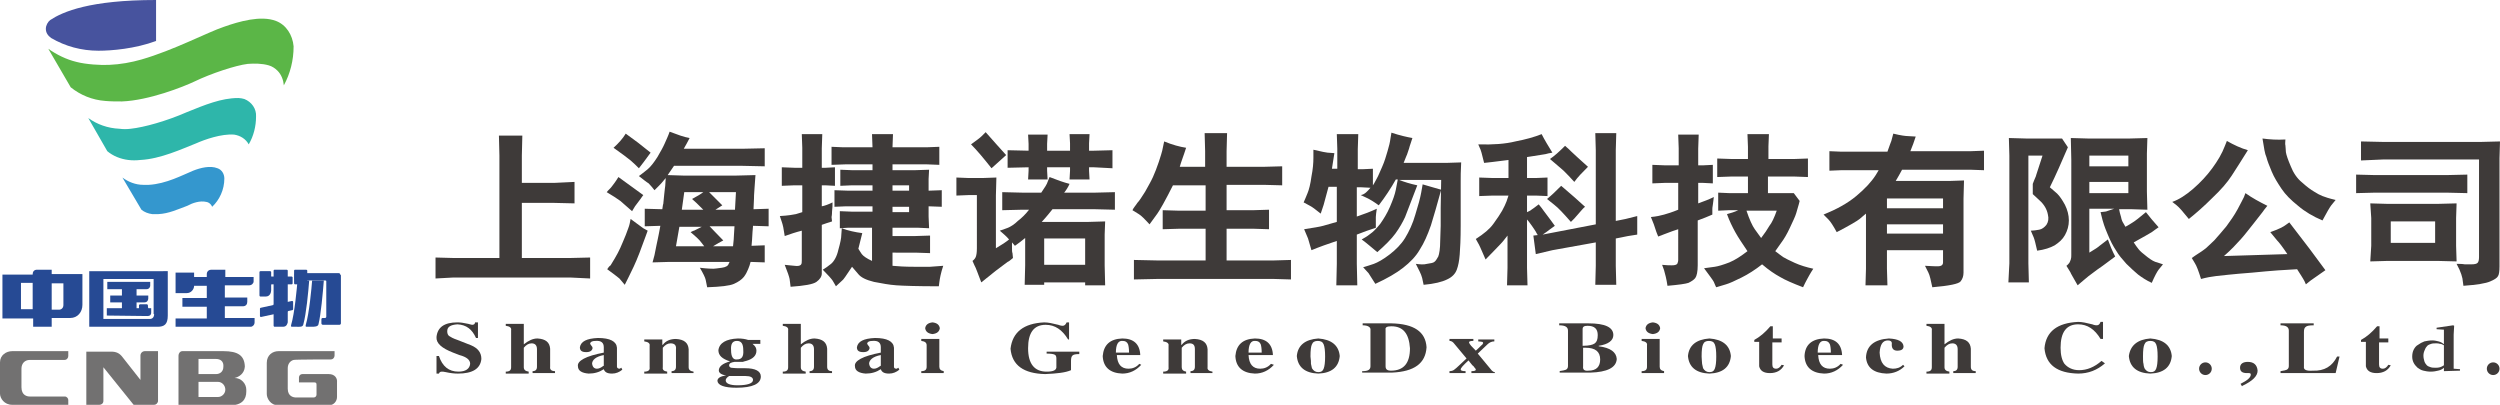
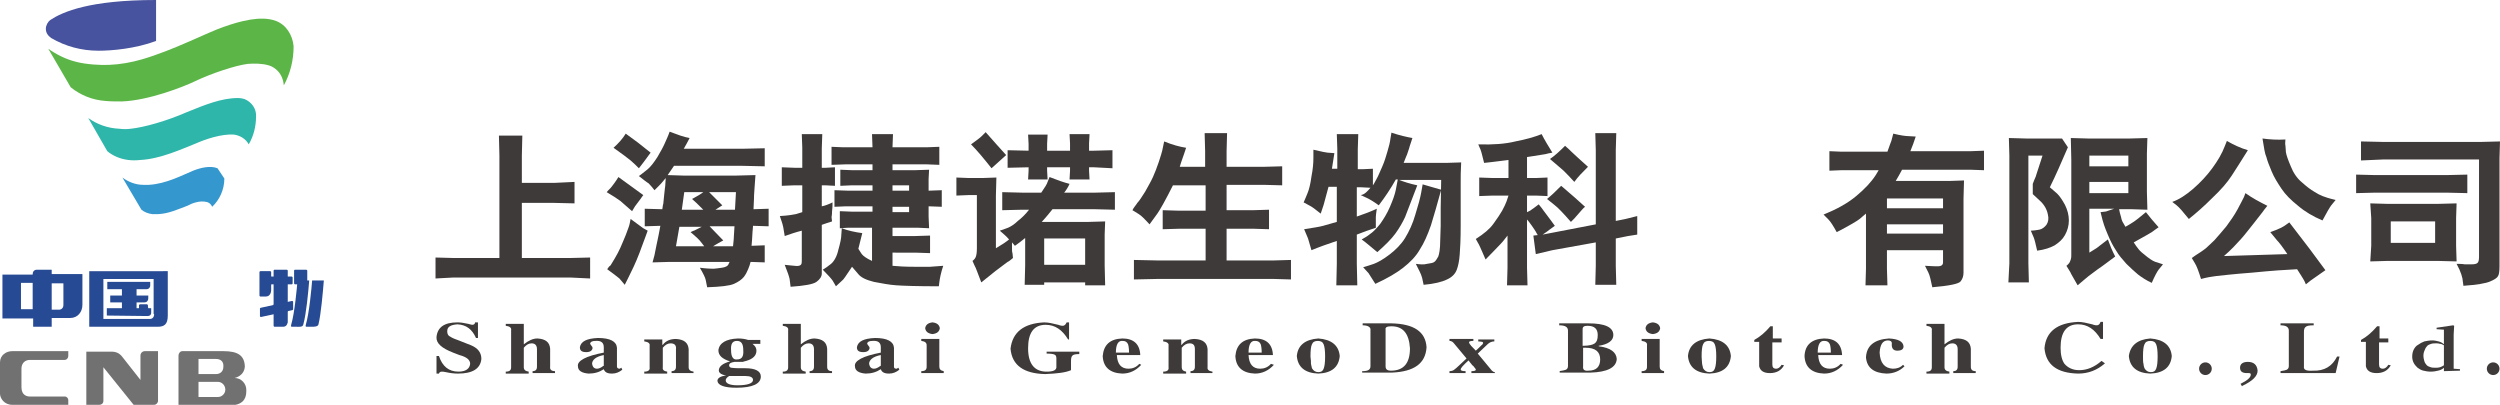
<svg xmlns="http://www.w3.org/2000/svg" version="1.1" id="图层_1" x="0px" y="0px" viewBox="0 0 512.6 83" style="enable-background:new 0 0 512.6 83;" xml:space="preserve">
  <style type="text/css">
	.st0{fill:#3E3A39;}
	.st1{fill:#47539E;}
	.st2{fill:#5BB647;}
	.st3{fill:#2EB6AA;}
	.st4{fill:#3497CE;}
	.st5{fill:#727171;}
	.st6{fill:#264A94;}
</style>
  <g>
    <g>
      <polygon class="st0" points="102.4,52.9 102.4,31.9 102.3,27.8 107.1,27.8 107,31.9 107,37.5 113.6,37.5 117.8,37.3 117.8,41.7     113.6,41.6 107,41.6 107,52.9 116.9,52.9 121,52.8 121,57.1 116.9,56.9 93,56.9 89.3,57.1 89.3,52.8 93,52.9   " />
      <path class="st0" d="M124.4,39.4c0.3-0.4,0.7-0.7,1-1.1c0.3-0.4,0.8-1,1.4-2c2.6,1.9,4.3,3.1,5.1,3.7c-0.2,0.3-0.4,0.5-0.5,0.7    l-1.2,1.6l-0.6,1c-1-0.9-1.8-1.6-2.4-2.1C126.5,40.7,125.6,40.1,124.4,39.4 M124.5,55.2c0.2-0.3,0.4-0.6,0.7-0.8    c0.2-0.3,0.5-0.8,0.9-1.5c0.4-0.7,0.8-1.4,1.1-2.1c0.3-0.7,0.7-1.6,1.1-2.6c0.4-1.1,0.7-1.8,0.8-2.3l0.2-1    c1.6,1.2,2.5,1.8,2.6,1.9l0.9,0.5c-0.2,0.5-0.3,0.8-0.4,1.1l-1.3,3.5c-0.8,2.1-1.6,3.7-2.2,4.9l-0.8,1.6c-0.3-0.4-0.7-0.8-1.1-1.3    C126.4,56.6,125.6,56,124.5,55.2 M125.8,30.3c1-0.9,1.9-1.9,2.5-2.9c1.7,1.2,3.4,2.5,5.1,3.9c-0.2,0.3-0.6,0.8-1.1,1.5    c-0.5,0.7-1,1.3-1.3,1.7c-0.5-0.5-1-1-1.7-1.6C128.7,32.4,127.5,31.5,125.8,30.3 M131,36.1c0.5-0.4,1.1-0.8,1.8-1.4    c0.6-0.5,1.3-1.4,2-2.5c0.7-1.2,1.2-2.1,1.5-2.8c0.3-0.7,0.7-1.5,1-2.4c1.6,0.6,2.9,1.1,4.1,1.3c-0.4,0.8-0.8,1.5-1.2,2.2h12    l4.6-0.1v3.7l-4.6-0.1h-14c-0.4,0.6-0.9,1.3-1.3,1.9l3.2,0.1H151l3.9-0.1l-0.2,2.8c-0.1,1.1-0.1,1.8-0.1,2l-0.1,2.2l3.1-0.1v3.6    l-3.2-0.1c0,0.5-0.1,0.9-0.1,1.2l-0.1,1.7l-0.1,1.2l2.7-0.1v3.5l-2.9-0.1c-0.1,0.5-0.3,1-0.5,1.5c-0.2,0.5-0.5,1.1-0.9,1.6    c-0.4,0.5-1.1,1-2,1.4c-0.9,0.4-2.7,0.6-5.5,0.7c-0.1-0.5-0.2-1.1-0.3-1.5c-0.1-0.5-0.5-1.3-1.2-2.5c1.6,0.2,2.6,0.2,2.8,0.2    c0.3,0,0.9-0.1,1.7-0.2c0.8-0.1,1.3-0.4,1.4-0.8l0.2-0.4h-12.3l-3.5,0.1c0.2-0.7,0.3-1.2,0.4-1.5c0.1-0.4,0.2-1,0.4-2    c0.2-1,0.4-1.8,0.5-2.4l0.3-1.6l-3.2,0.1v-3.6l3.6,0.1c0.1-0.5,0.1-0.9,0.2-1.1c0-0.2,0.1-0.9,0.2-2c0.1-1.1,0.2-1.6,0.2-1.7    l0.1-1.6c-0.7,0.9-1.2,1.4-1.4,1.6l-0.9,0.9c-0.4-0.5-0.8-1-1.2-1.4C132.5,37.3,131.9,36.8,131,36.1 M138.6,50.5h5.8    c-0.2-0.3-0.5-0.6-0.7-0.9c-0.2-0.3-0.9-1-2.1-2c0.3-0.1,0.5-0.3,0.7-0.3l1.2-0.6l0.4-0.2h-4.6L138.6,50.5z M139.8,43h4.4    c-1-1-1.8-1.8-2.3-2.2c1.1-0.6,1.8-1,2.3-1.4h-3.9L139.8,43z M146.7,43h4l0.2-3.6h-5.5c0.5,0.5,1.4,1.4,2.7,2.7L146.7,43z     M150.3,50.5c0.1-1,0.2-1.8,0.2-2.5l0.1-1.6h-5.1c0.6,0.6,1.5,1.6,2.8,2.9c-0.6,0.3-1.3,0.7-2.1,1.2H150.3z" />
      <path class="st0" d="M163.2,43.9l1.3-0.4V38h-1.7l-2.5,0.1v-3.8l2.6,0.1h1.6v-4.1l-0.1-2.8h4.2l-0.1,2.9v4h0.8l1.9-0.1v3.8    l-1.9-0.1h-0.8v4.3c0.6-0.1,1.4-0.4,2.2-0.8c0,0.5,0,1.2-0.1,1.9c0,0.7-0.1,1.1-0.1,1.1l0.1,0.9c-0.7,0.2-1.5,0.5-2.1,0.7v10    c0,0.6-0.4,1.2-1.1,1.7c-0.7,0.5-2.5,0.8-5.3,1c-0.1-0.6-0.1-1.1-0.2-1.6c-0.1-0.5-0.4-1.4-1-2.9c0.6,0.1,1.3,0.1,2,0.2    c0.7,0.1,1.1,0,1.3-0.2c0.2-0.2,0.2-0.5,0.2-0.9v-6.1c-1.2,0.3-2.4,0.7-3.5,1.1c-0.1-0.7-0.2-1.3-0.3-1.8    c-0.1-0.5-0.2-0.8-0.3-1.1l-0.4-1.2C161.7,44.2,162.7,44,163.2,43.9 M176.8,47.8c-0.3,1.1-0.5,2.1-0.8,3.2    c0.2,0.3,0.4,0.7,0.7,1.1c0.3,0.4,1,0.9,2.1,1.4v-6.8h-5l-1.6,0.1v-3.5l2.5,0.1h4.2v-1.1h-5.4l-2.4,0.1v-1.1V39l2.9,0.1h4.9V38    h-4.3l-2.3,0.1v-3.3l2.5,0.1h4.1v-1.2h-5.6l-2.8,0.1v-3.7l2.4,0.1h6l-0.1-2.7h4.3l-0.1,2.7h7l2.6-0.1v3.7l-2.5-0.1H183v1.2h4.5    l3-0.1l-0.1,1.9v2.4l2.7-0.1v3.4l-2.7-0.1v2.1l0.1,2.4l-2.2-0.1H183v1.7h4.6l3.1-0.1v3.6l-3-0.1H183v2.7c1,0.1,2.5,0.2,4.5,0.2    c2,0,3.1,0,3.2,0l2.7-0.2c-0.5,1.5-0.7,2.6-0.8,3.4l-0.1,0.8c-4.4,0-7.3-0.1-8.7-0.2c-1.5-0.1-3-0.4-4.6-0.7    c-1.6-0.4-2.7-0.9-3.3-1.7l-1.2-1.4c-1.2,1.8-1.8,2.7-2,2.8l-1.3,1.2c-0.3-0.5-0.5-0.9-0.7-1.2c-0.2-0.3-0.9-1.1-2-2.2    c0.5-0.3,1.1-0.7,1.7-1.2c0.6-0.5,1.2-1.5,1.5-2.9c0.4-1.4,0.6-2.4,0.6-3l0.1-1.4C173.9,47.3,175.3,47.6,176.8,47.8 M183,39.1h3.4    V38H183V39.1z M183,43.5h3.4v-1.1H183V43.5z" />
      <path class="st0" d="M207.5,49.7c0,0.2,0,0.6,0,1.1c0,0.5,0,0.9,0.1,1.1l0.1,1c-0.5,0.4-0.8,0.7-1.1,0.8l-2.4,1.8l-2,1.6l-1,0.8    c-0.7-1.8-1.1-3-1.4-3.5l-0.4-0.9c0.4-0.3,0.6-0.6,0.7-0.9c0.1-0.3,0.2-0.8,0.2-1.7V40h-1.7l-2.5,0.1v-3.7l2.5,0.1h2.9l2.8-0.1    l-0.1,3.7l0,10.8c1.2-0.7,2.1-1.3,2.7-1.8c-0.5-0.6-1.2-1.2-1.9-1.8c0.8-0.3,1.5-0.5,1.9-0.7c0.4-0.2,1.1-0.6,1.8-1.3    c0.8-0.6,1.6-1.4,2.3-2.3h-1.4l-4.1,0.1v-3.7l4.1,0.1h3.9c0.7-1,1.2-1.8,1.3-2.2l0.4-1c1.5,0.6,2.9,1.1,4.1,1.4    c-0.3,0.7-0.7,1.3-1.1,1.8h6.4l4-0.1V43l-4-0.1h-8.8c-0.4,0.5-1.1,1.4-2.2,2.6h9.6l3.4-0.1l-0.1,2.7v6.3l0.1,4.1h-4.1v-0.6h-8.4    v0.5h-4l0.1-4v-5.6c-0.7,0.6-1.4,1.1-2.1,1.6L207.5,49.7z M199.1,29.6c1.1-0.8,1.8-1.3,2.2-1.7l0.8-0.8c1.6,1.8,3,3.4,4.2,4.7    c-0.8,0.7-1.8,1.6-3,2.7C201.8,32.6,200.4,30.9,199.1,29.6 M206.6,30.8l4.3,0.1v-1.4l-0.1-1.9h4l-0.1,1.9v1.4h4.7v-1.5l-0.1-1.9    h4.1l-0.1,1.9v1.5h1l3.8-0.1v3.7l-3.8-0.2h-1V35l0.1,1.8h-4.1l0.1-1.8l0-0.7h-4.7V35l0.1,1.8h-4l0.1-1.8v-0.7l-4.3,0.1v-2.3V30.8z     M222.5,48.9h-8.4v5.4h8.4V48.9z" />
      <path class="st0" d="M233.2,41.6c0.4-0.4,0.9-1.2,1.6-2.3c0.6-1.1,1.2-2.1,1.6-3c0.4-0.9,0.8-1.9,1.2-3.1c0.4-1.2,0.6-1.9,0.7-2.3    l0.4-1.9c1.7,0.7,3.2,1.1,4.5,1.3c-0.5,1.6-1,2.8-1.3,3.9h5.2v-3.2l-0.1-3.7h4.6l-0.1,3.7v3.2h7.7l3.7-0.1V38l-3.8-0.1h-7.6l0,5.2    h5.5l3.2-0.1V47l-3.2-0.1h-5.5l0,6.5h9.8l3.4-0.1v4l-3.4-0.1h-24.2l-4.6,0.1v-4l4.6,0.1h10.1l0-6.5h-5.4l-3.4,0.1v-3.9l3.4,0.1    h5.4l0-5.2l-6.7,0c-1.6,3.2-2.7,5.1-3.2,5.8l-1.6,2.2c-1-1.1-1.7-1.8-2.2-2.1l-1.3-0.8C232.4,42.6,232.9,42.1,233.2,41.6" />
      <path class="st0" d="M281,38.5l-1.9-0.1h-0.9v6c1.5-0.5,2.8-1,4.1-1.6c-0.1,0.7-0.2,1.3-0.2,1.7c0,0.4,0,0.9,0,1.3l0,0.9    c-1.3,0.4-2.6,0.9-3.9,1.4v6l0.1,4.4H274l0.1-4.4v-4.7c-1.8,0.6-3.5,1.2-5.2,1.9c-0.4-1.3-0.6-2.1-0.7-2.4l-0.8-1.9    c1.9-0.3,3.2-0.5,3.9-0.7l2.8-0.8v-7.2h-1.7c-0.5,1.8-0.8,3-1,3.7l-0.6,1.8c-1.1-0.9-1.8-1.4-2.2-1.6l-1.3-0.7    c0.2-0.5,0.5-1.1,0.8-1.9c0.3-0.7,0.6-1.9,0.8-3.4c0.3-1.5,0.4-2.8,0.4-3.8l0-1.7c1.7,0.4,2.7,0.6,2.9,0.6l1.4,0.1l-0.5,3.2h1.1    v-4.1l-0.1-3h4.4l-0.1,3.1v4.1h0.9l2.2-0.1v3.4c0.3-0.4,0.5-0.9,0.8-1.4c0.3-0.5,0.6-1.3,1.1-2.4c0.5-1.1,0.8-2.2,1.1-3.2    c0.3-1,0.5-1.8,0.6-2.6l0.2-1.2c1.8,0.6,3.2,0.9,4.3,1.1c-0.2,0.7-0.5,1.4-0.7,2.2c-0.3,0.8-0.4,1.3-0.5,1.4l-0.6,1.5h8.7l3.1-0.1    c-0.1,1.7-0.1,3-0.1,3.8v4.3c0,0.5,0,2.1,0,4.8c0,2.8-0.1,4.8-0.2,6c-0.1,1.3-0.3,2.3-0.6,3.1c-0.3,0.8-0.9,1.5-2,2    c-1,0.5-2.6,0.9-4.8,1.1c-0.1-0.5-0.2-1-0.3-1.4c-0.1-0.4-0.3-0.9-0.5-1.3l-0.8-1.6c0.8,0.1,1.6,0.2,2.3,0    c0.7-0.1,1.3-0.2,1.5-0.4c0.3-0.2,0.5-0.6,0.8-1.1c0.2-0.5,0.4-1.6,0.4-3.2l0.1-3.1l0-3.7l0.1-5.7h-8.6c1,0.4,2.3,0.8,3.7,1.1    c-1.2,3.2-2.1,5.4-2.5,6.5c-0.5,1.1-1.2,2.3-2,3.4c-0.8,1.1-2.1,2.4-3.7,3.8c-1.1-0.9-2.1-1.8-3.2-2.6c0.5-0.3,1.1-0.6,1.7-1.1    c0.6-0.4,1.3-1.1,2.1-2.1c0.7-1,1.4-2.1,2-3.5c0.6-1.4,1-2.5,1.2-3.5l0.4-2.1h-0.4c-1,1.8-2.2,3.6-3.5,5.3    c-1.1-0.8-1.8-1.2-2.2-1.4l-1.5-0.7C279.8,39.9,280.4,39.2,281,38.5 M295.5,38.9c-0.8,2.9-1.5,5.4-2.1,7.3c-0.7,2-1.4,3.6-2.3,5    c-0.8,1.4-2,2.6-3.4,3.7c-1.4,1.1-3.3,2.2-5.7,3.3c-0.8-1.3-1.3-2-1.4-2.2l-1.1-1.2c0.6-0.2,1.4-0.4,2.2-0.7    c0.8-0.3,1.9-0.9,3.2-1.9c1.3-1,2.4-2.1,3.2-3.4c0.8-1.3,1.6-3,2.1-4.8c0.6-1.9,1-3.4,1.2-4.5l0.3-1.7    C292.8,38.1,294,38.5,295.5,38.9" />
      <path class="st0" d="M306.2,45.9c0.8-1.1,1.4-2,1.8-2.7c0.4-0.7,0.7-1.4,0.9-1.9l0.4-1.2h-3.2l-2.8,0.1v-3.8l2.8,0.1h3.2v-2.9    v-0.8c-1.1,0.1-2.1,0.3-3.2,0.4c-1,0.1-1.6,0.2-1.8,0.2c-0.4-1.7-0.7-2.8-0.9-3.1l-0.3-0.7c3,0.1,5.6-0.1,7.6-0.6    c2.1-0.4,3.9-0.9,5.4-1.5c0.6,1.2,1.4,2.5,2.2,3.8c-0.6,0.1-1.1,0.2-1.4,0.3l-2.5,0.4l-1.3,0.2v4.3h1.8l2.4-0.1v3.8l-2.4-0.1h-1.8    v3.4c0.4-0.2,0.7-0.3,0.9-0.5c0.2-0.1,0.7-0.5,1.5-1.1c0.5,0.6,0.8,1,1,1.3l1.5,2l0.8,1.1c-0.3,0.2-0.7,0.5-1.1,0.8    c-0.4,0.3-0.9,0.7-1.4,1l10.9-2.1V30.8l-0.1-3.5h4.3l-0.1,3.5v14.5l2-0.4l2.4-0.6v3.8l-1.9,0.3l-2.5,0.5v5.6l0.1,3.9h-4.3l0.1-3.9    v-4.8l-8.9,1.6l-3.4,0.8l-0.5-3.8l0.9-0.1c-0.2-0.3-0.3-0.5-0.4-0.7c-0.1-0.2-0.4-0.6-0.8-1.2c-0.5-0.7-0.8-1.1-1-1.3v9.9l0.1,3.6    h-4.2l0.1-3.6v-6.6c-0.5,0.6-0.9,1.2-1.4,1.7c-0.5,0.5-1.5,1.6-3.1,3.2c-0.9-2.1-1.4-3.2-1.5-3.3l-0.5-0.9    C304.3,47.9,305.4,47,306.2,45.9 M320.1,38.1c1.9,1.6,3.6,3.1,4.9,4.3c-0.4,0.3-0.6,0.6-0.8,0.8l-1.4,1.6l-0.7,0.7    c-1.5-1.7-2.6-2.9-3.4-3.5l-1.5-1.2C318.2,40,319.1,39.1,320.1,38.1 M317.8,32.6c0.9-0.6,1.9-1.5,3.1-2.7c0.6,0.5,1,0.9,1.3,1.2    l1.4,1.3l2,1.8c-1.1,1.1-2.1,2.1-2.8,3.1c-0.8-0.9-1.5-1.6-2.2-2.3C319.9,34.4,319,33.6,317.8,32.6" />
-       <path class="st0" d="M341.2,44c0.7-0.2,1.7-0.5,2.9-1v-5.5h-2.8l-2.5,0.1v-3.8l2.6,0.1h2.8v-3.5l-0.1-2.8h4.2l-0.1,2.9v3.4h1    l2-0.1v3.8l-2-0.1h-1v4.2c1.1-0.4,2.2-0.8,3.2-1.3c-0.1,0.6-0.1,1.1-0.2,1.6c-0.1,0.5-0.1,0.8-0.1,0.9l0,1.1    c-0.9,0.4-1.9,0.8-3,1.2v9.2c0,1.3-0.2,2.2-0.5,2.6c-0.3,0.4-0.8,0.7-1.4,1c-0.6,0.2-2,0.4-4.3,0.6c-0.2-1.4-0.5-2.5-0.7-3.2    l-0.4-1.1c0.9,0.1,1.6,0.1,2,0.1c0.6,0,0.9-0.1,1.1-0.3c0.1-0.2,0.2-0.5,0.2-0.8V47c-0.5,0.2-1,0.3-1.2,0.4l-1.6,0.6l-1.3,0.5    c-0.2-0.4-0.3-0.8-0.4-1l-0.5-1.5l-0.6-1.5C339.6,44.4,340.5,44.2,341.2,44 M358.3,51.5c-1-1.5-1.9-2.8-2.5-3.9    c-0.6-1.1-1.2-2.3-1.7-3.7c0.7-0.2,1.5-0.4,2.3-0.8h-1.9l-2.2,0.1l0-3.7l2.3,0.1h3.8v-3.4h-3.5l-2.8,0.1v-3.8l2.9,0.1h3.4v-2.5    l-0.1-2.6h4.4l-0.1,2.5v2.6h5.3l2.8-0.1v3.8l-2.7-0.1h-5.5v3.4h5.3l1.2,1.6c-0.2,0.9-0.5,1.7-0.7,2.5c-0.2,0.7-0.7,1.7-1.3,3    c-0.6,1.3-1.2,2.3-1.8,3.1l-1.2,1.7c0.6,0.5,1.1,0.8,1.6,1.2c0.5,0.3,1.3,0.7,2.4,1.2c1.1,0.5,2.4,0.9,3.8,1.2    c-0.3,0.5-0.6,0.9-0.8,1.3c-0.2,0.4-0.7,1.2-1.3,2.5c-2.1-0.8-3.7-1.5-4.7-2.1c-1.1-0.6-2.3-1.4-3.7-2.6c-1.4,1.1-2.8,2-4.2,2.7    c-1.4,0.7-2.5,1.2-3.2,1.4l-2,0.6c-0.2-0.3-0.3-0.7-0.5-1.1c-0.2-0.4-0.9-1.3-2-2.8c0.8-0.1,1.5-0.2,2.2-0.3    c0.7-0.1,1.7-0.4,3-0.9C355.8,53.3,357,52.5,358.3,51.5 M364.3,43.2h-6.2c0.6,1.8,1.2,3.1,1.7,3.8l1.3,1.8    c0.7-0.9,1.3-1.8,1.7-2.5C363.3,45.7,363.8,44.6,364.3,43.2" />
      <path class="st0" d="M380.6,40.2c1.8-1.5,3.1-2.9,4-4.3l0.6-1h-7.7l-2.4,0.1v-4l2.4,0.1h9.5c0.4-1.2,0.7-1.9,0.8-2.2l0.4-1.5    c1.6,0.4,2.6,0.5,2.9,0.5l1.7,0.1c-0.3,1-0.7,2-1.1,3h12.4l2.7-0.1v4l-2.8-0.1h-14c-0.4,0.8-0.9,1.6-1.3,2.3h11.1l2.9-0.1    l-0.1,3.7v15.2c0,0.7-0.2,1.3-0.6,1.8c-0.4,0.5-2.3,0.9-5.8,1.2c-0.3-1.4-0.5-2.4-0.8-3l-0.7-1.4c1.5,0.1,2.4,0.1,2.6,0.1    c0.8,0,1.1-0.3,1.1-0.8v-2.5h-11.5v3.8l0.1,3.4h-4.5l0.1-3.4l0-11.3c-0.4,0.3-0.8,0.7-1.3,1.1c-0.5,0.4-2,1.3-4.7,2.7    c-0.7-1.3-1.3-2.2-1.7-2.6l-1-1C376.6,42.9,378.8,41.7,380.6,40.2 M398.4,40.7h-11.5v2l11.5,0V40.7z M398.4,46l-11.5,0v1.9l11.5,0    V46z" />
      <path class="st0" d="M418.1,47.1c0.6-0.1,1.1-0.5,1.5-1c0.4-0.6,0.5-1.3,0.3-2.1c-0.2-1.1-0.8-2.1-1.7-2.9l-1.4-1.3v-2.1    c0.4-1.1,0.7-1.6,0.7-1.8l1.3-4h-2.9V54l0.1,3.9h-4.2L412,54V31.9l-0.1-3.6l3.5,0.1h7.4l1.2,1.8c-1.3,3-2.5,5.8-3.7,8.2    c0.5,0.4,0.9,0.8,1.5,1.3c0.5,0.5,1,1.2,1.6,2.3c0.5,1,0.8,2.1,0.8,3.2c0,1.1-0.3,2.1-0.8,3c-0.5,0.9-1.2,1.5-2.1,2.1    c-0.9,0.5-2.1,0.9-3.6,1.1c-0.3-1.3-0.5-2.2-0.7-2.7l-0.6-1.4C416.9,47.3,417.5,47.2,418.1,47.1 M434.5,42.9    c0.1,0.5,0.2,1,0.4,1.6c0.1,0.6,0.3,1,0.5,1.3l0.4,0.7c0.5-0.3,1.1-0.6,1.5-0.9c0.5-0.3,1.4-1,2.7-2.1c0.7,0.9,1.6,2,2.6,3.1    c-0.4,0.3-0.9,0.6-1.4,1c-0.5,0.3-1.7,1-3.7,2.1c0.3,0.5,0.7,1,1,1.4c0.3,0.4,0.9,0.9,1.8,1.6c0.9,0.7,1.5,1,2,1.1l1.2,0.4    c-0.3,0.4-0.6,0.7-0.9,1.1c-0.3,0.4-0.8,1.3-1.4,2.7c-1.1-0.5-2-1.1-2.8-1.7c-0.7-0.6-1.5-1.3-2.4-2.2c-0.8-0.9-1.6-1.8-2.1-2.7    c-0.6-0.9-1.2-2-1.8-3.5c-0.6-1.4-0.9-2.4-1-2.8l-0.4-1.6c0.7-0.1,1.2-0.1,1.3-0.2l1.5-0.5h-5.1v9c1.2-0.7,1.9-1.2,2.1-1.4    l1.7-1.3c0.5,1.4,0.9,2.3,1.1,2.7l0.4,0.8c-1,0.7-2.2,1.7-3.7,2.7c-1.5,1.1-2.4,1.8-2.7,2.1l-1.3,1.1c-0.9-1.6-1.4-2.4-1.5-2.7    l-0.8-1.3c0.3-0.2,0.4-0.4,0.6-0.6c0.1-0.2,0.2-0.4,0.3-0.7c0.1-0.3,0.1-0.6,0.1-0.9V32.8l-0.1-4.5l3.5,0.1h8.6l3.6-0.1l-0.1,3.2    v7.8l0.1,3.7l-3.1-0.1H434.5z M436.4,31.9h-8v2.2h8V31.9z M428.4,39.6h8v-2.3h-8V39.6z" />
      <path class="st0" d="M448.8,44.9c-1.2-1.5-2-2.4-2.5-2.8l-0.9-0.7c1.4-0.5,2.8-1.4,4.3-2.7c1.5-1.3,2.8-2.7,3.9-4.2    c1.1-1.5,2-3,2.6-4.6l0.4-1c1.4,0.8,2.9,1.5,4.3,1.9c-1.3,2.1-2.4,3.8-3.3,5.2c-0.9,1.4-2.2,2.9-4,4.6    C451.9,42.3,450.3,43.7,448.8,44.9 M451.9,51.2c0.6-0.4,1.2-1.1,2.1-1.9c0.8-0.9,1.6-1.8,2.5-2.9c0.8-1.1,1.6-2.2,2.3-3.5    c0.7-1.3,1.1-2.1,1.3-2.5l0.3-0.8c1.4,1,2.9,1.8,4.5,2.6c-0.5,0.6-0.8,1-1,1.3l-1.8,2.3c-0.9,1.1-1.7,2.2-2.6,3.2    c-0.9,1-2,2.2-3.5,3.5c4.4-0.1,8.7-0.3,13-0.4c-1-1.5-1.7-2.4-2.1-2.8l-1.4-1.7c1.7-0.6,2.7-1.1,3.2-1.5l0.7-0.5    c3.1,4,5.6,7.3,7.4,9.8c-2,1.4-3,2.1-3,2.1l-1,0.8c-0.2-0.5-0.4-0.9-0.6-1.2c-0.2-0.3-0.6-1-1.2-1.9c-2.2,0.1-5.2,0.3-9.2,0.7    c-4,0.3-6.4,0.6-7.4,0.7c-0.9,0.1-2,0.3-3.1,0.6c-0.5-1.6-0.9-2.7-1.3-3.3l-0.6-1C450.5,52.1,451.4,51.6,451.9,51.2 M463.9,28.4    c1.5,0.2,3,0.3,4.7,0.2c0,0.5-0.1,0.9,0,1.2c0,0.4,0.1,0.8,0.1,1.4c0.1,0.6,0.4,1.5,1,2.9c0.5,1.3,1.3,2.5,2.3,3.3    c1,0.9,1.8,1.5,2.5,1.9c0.6,0.4,1.2,0.7,1.7,0.9c0.5,0.2,1.4,0.5,2.7,0.8c-0.3,0.4-0.6,0.7-0.9,1.1c-0.3,0.4-0.9,1.4-1.8,3.1    c-1.9-0.8-3.6-1.8-5-3c-1.5-1.2-2.6-2.3-3.4-3.5c-0.8-1.2-1.5-2.3-2-3.5c-0.5-1.2-0.9-2.2-1.1-3C464.4,31.6,464.2,30.3,463.9,28.4    " />
      <path class="st0" d="M505.9,35.8v3.8l-4.3-0.1H487l-3.9,0.1v-3.8l3.9,0.1h14.6L505.9,35.8z M484.1,32.9V29l4.5,0.1h20.1l3.9-0.1    l-0.1,3.4v22.2c0,1-0.1,1.7-0.3,2c-0.2,0.4-0.7,0.7-1.6,1.1c-0.9,0.4-2.7,0.7-5.5,0.9c-0.1-0.5-0.1-1-0.2-1.5    c-0.1-0.5-0.3-1.1-0.6-1.8l-0.6-1.2c0.5,0,1.1,0,1.7,0.1c0.6,0,1,0,1.3,0c0.7,0,1.1-0.1,1.3-0.3c0.2-0.2,0.3-0.6,0.3-1.2v-20    h-19.7L484.1,32.9z M486,41.7l3.5,0.1h10.4l3.8-0.1l-0.1,3v5.7l0.1,3.2l-3.8-0.1h-10.4l-3.5,0.1l0.2-3.2v-5.7L486,41.7z     M499.3,45.4h-9.1v4.4h9.1V45.4z" />
    </g>
    <g>
      <path class="st1" d="M32,0v8.4c-4.3,1.6-9.1,2-11.8,2c-3.5,0-6.8-0.9-9.7-2.6C9.8,7.3,9.4,6.7,9.4,5.9c0-0.7,0.4-1.4,0.9-1.8    C12.9,2.4,18.4,0,32,0" />
      <path class="st2" d="M56.6,4.3C53.5,3.1,49,4.4,45.9,5.5c-3.3,1.1-10.3,4.8-16.9,6.7c-2.1,0.6-4.3,1-6.6,1.1    c-1.7,0.1-4.8-0.1-6.7-0.6c-2.1-0.5-4.1-1.5-5.8-2.7l4.6,7.9c2,1.6,4.4,2.6,7.1,2.8c1.1,0.1,2.2,0.1,3.4,0.1    c5.5-0.2,12.6-3,14.9-4.1c3.3-1.6,8.4-3.3,10.9-3.6c1.4-0.1,2.9-0.1,4.3,0.3c0.7,0.2,1.3,0.6,1.8,1.1c0.8,0.8,1.2,1.9,1.3,3    c1.3-2.4,2-5.1,2-8C60,7.2,58.7,5.1,56.6,4.3" />
      <path class="st3" d="M50.1,20.3c-0.4-0.1-0.8-0.2-1.2-0.2c0,0-0.1,0-0.1,0c-3.4,0-6.8,1.4-10.5,2.9c-4.1,1.8-8.7,3.1-11.5,3.4    c-0.8,0.1-1.6,0.1-2.3,0c-2.4-0.1-4.6-0.9-6.4-2.2l3.9,6.8c1.2,1,2.7,1.6,4.3,1.8c0.8,0.1,1.6,0.1,2.5,0c4.1-0.2,8.6-2.3,11.4-3.4    c1.8-0.8,5.2-2,7.8-1.8c1.3,0.2,2.4,0.9,3,2c1-1.7,1.5-3.7,1.5-5.7C52.6,22.3,51.6,20.9,50.1,20.3" />
-       <path class="st4" d="M44.6,34.5c-1.5-0.6-3.5-0.1-5,0.5c-2.2,0.9-5.5,2.7-9.1,2.9c-0.4,0-0.7,0-1.1,0c-1.6,0-3.1-0.6-4.3-1.5    L29,43c0.6,0.5,1.4,0.8,2.2,0.9c0.4,0,0.9,0,1.3,0c2.1-0.1,4-1,5.9-1.7c1.1-0.6,2.6-1.1,3.9-0.8c0.6,0.1,1,0.5,1.2,1    C45,41,46,38.9,46,36.6C46,35.7,45.5,34.8,44.6,34.5" />
+       <path class="st4" d="M44.6,34.5c-1.5-0.6-3.5-0.1-5,0.5c-2.2,0.9-5.5,2.7-9.1,2.9c-0.4,0-0.7,0-1.1,0c-1.6,0-3.1-0.6-4.3-1.5    L29,43c0.6,0.5,1.4,0.8,2.2,0.9c0.4,0,0.9,0,1.3,0c2.1-0.1,4-1,5.9-1.7c1.1-0.6,2.6-1.1,3.9-0.8c0.6,0.1,1,0.5,1.2,1    C45,41,46,38.9,46,36.6" />
      <path class="st5" d="M13.3,81.3H6.1c-0.5,0-1.7-0.2-1.7-1.9l0-3.8c0-1.1,0.7-1.8,1.7-1.8h7.1c0.5,0,0.8-0.4,0.8-0.8v-1H2.5    C1.3,72,0,72.8,0,74.3l0,6.4C0,81.7,0.9,83,2.5,83H14v-1C14,81.7,13.7,81.3,13.3,81.3" />
-       <path class="st5" d="M67.4,76.7H62c-0.4,0-0.7,0.3-0.7,0.7v1h3c0.5,0,0.6,0.1,0.6,0.5v2c0,0.3-0.2,0.6-0.6,0.6h-3.6    c-0.5,0-1.7-0.2-1.7-1.8l0-4.2c0-0.9,0.5-1.5,1.2-1.7c0.4-0.1,7.6-0.1,7.6-0.1c0.5,0,0.8-0.4,0.8-0.8l0-0.9H57.1    c-1.2,0-2.4,0.8-2.4,2.4l0,6.4c0,0.9,0.8,2.3,2.3,2.3h10.4c1.1,0,1.7-0.9,1.7-1.7v-3C69.2,77.6,68.7,76.7,67.4,76.7" />
      <path class="st5" d="M44.7,78.3h-4v3.1h4c0.8,0,1.5-0.7,1.5-1.5C46.2,79,45.5,78.3,44.7,78.3 M44.3,73.6h-3.6v3.1h3.6    c0.8,0,1.5-0.5,1.5-1.5C45.9,74.1,45.2,73.6,44.3,73.6 M48.1,77.5c1.4,0,2.4,1.2,2.4,2.4v0.4c0,1.6-0.9,2.8-3.3,2.8H36.6l0-10.2    c0-0.4,0.3-0.9,0.8-0.9h8.4c3,0,4.3,0.9,4.4,3.1v0.1C50.1,76.6,49,77.3,48.1,77.5" />
      <path class="st5" d="M29.7,72c-0.5,0-0.9,0.4-0.9,0.9l0,5l-3.7-4.7c-0.6-0.8-1.3-1.1-2.3-1.1h-5.1V83h2.7c0.4,0,0.8-0.3,0.8-0.8    v-6.9l6.2,7.7h4.2c0.4,0,0.7-0.3,0.8-0.7l0,0V72H29.7z" />
      <path class="st6" d="M61,57.5c-0.1,1.4-0.6,6.8-1.3,9.1C59.6,67,59.7,67,60,67h0.9c0.5,0,1.2,0.1,1.3-0.5c0.6-2.2,1-6.5,1.2-9H61z    " />
-       <path class="st6" d="M46.2,56.8l0-1.5h-2.9c-0.4,0-0.9,0.3-0.9,0.9v0.6h-2.6v-0.9H36l0,4.2h2.3c0.9,0,1.5-0.8,1.5-1.5h2.6l0,2.5    h-5v1.8h5v2.4H36V67h6.4h4h5c0.4,0,0.8-0.4,0.8-0.9l0-0.9h-6.1v-2.4h3.7c0.6,0,0.9-0.4,0.9-0.9c0,0,0-0.9,0-0.9h-4.6v-2.5    c2.8,0,5,0,5,0c0.5,0,0.9-0.4,0.9-0.8v-0.9H46.2z" />
      <path class="st6" d="M13,62.6c0,0.4-0.3,0.9-0.9,0.9h-1.5l0-5.4H13L13,62.6z M6.7,63.4H4.3l0-5.4h2.4L6.7,63.4z M10.6,56.3l0-1    H7.6c-0.6,0-0.9,0.4-0.9,0.9v0.1H0.5l0,9h6.3V67h3.8v-1.8h3.8c1.5,0,2.5-1.2,2.5-2.7v-6.3H10.6z" />
      <path class="st6" d="M64,57.5c-0.1,1.4-0.6,6.8-1.3,9.1C62.6,67,62.7,67,63,67h0.9c0.5,0,1.3,0,1.4-0.5c0.5-2,0.9-6.5,1.1-9H64z" />
      <path class="st6" d="M33,55.6h-1.4H21.2h-1.5h-1.4v9.8v0.8V67h14c1.4,0,2.1-0.5,2.1-2.3v-9.1H33z M31.6,64.4c0,0.6-0.3,1-0.9,1    h-9.5v-8.2h10.3V64.4z" />
      <path class="st6" d="M30.2,64.8c0.7,0,0.8-0.4,0.8-0.7v-0.9h-0.6l-0.2-0.8h-1.6l0.2,0.8h-0.8V62h1.6c0.7,0,0.8-0.6,0.8-0.8v0    c0,0,0,0,0,0h0v-0.6h-2.4v-1.3H30c0.7,0,0.8-0.6,0.8-0.7v-0.8H22v1.5h3v1.3h-2.4V62H25v1.2h-3.1v1.5L30.2,64.8L30.2,64.8z" />
      <rect x="28.5" y="62.5" class="st6" width="1.8" height="0.9" />
      <path class="st6" d="M63,58.1c0,0.1-0.1,0.2-0.2,0.2h-2.3c-0.1,0-0.2-0.1-0.2-0.2v-2.6c0-0.1,0.1-0.2,0.2-0.2h2.3    c0.1,0,0.2,0.1,0.2,0.2V58.1z" />
      <path class="st6" d="M54.6,58.1c0,0.1,0.1,0.2,0.2,0.2h5c0.1,0,0.2-0.1,0.2-0.2v-1.2c0-0.1-0.1-0.2-0.2-0.2h-5    c-0.1,0-0.2,0.1-0.2,0.2V58.1z" />
      <path class="st6" d="M59,66.1V55.5c0-0.1-0.1-0.2-0.2-0.2h-2.5c-0.1,0-0.2,0.1-0.2,0.2v11.3c0,0.1,0.1,0.2,0.2,0.2H58    C58.8,67,58.9,66.4,59,66.1" />
      <path class="st6" d="M53.3,64.8c0,0.1,0.1,0.2,0.2,0.2l6.4-1.4c0.1,0,0.2-0.1,0.2-0.2v-1.5c0-0.1-0.1-0.2-0.2-0.2l-6.4,1.4    c-0.1,0-0.2,0.1-0.2,0.2V64.8z" />
      <path class="st6" d="M55.6,59.5v-3.7c0-0.1-0.1-0.2-0.2-0.2h-2c-0.1,0-0.2,0.1-0.2,0.2v4.8c0,0.1,0.1,0.2,0.2,0.2h1.1    C55.4,60.8,55.6,59.9,55.6,59.5" />
      <path class="st6" d="M55.6,56.6L55.6,56.6l0.1,0.1C55.7,56.7,55.6,56.7,55.6,56.6" />
      <path class="st6" d="M58.7,56.6L58.7,56.6l0.1,0.1C58.8,56.7,58.7,56.7,58.7,56.6" />
      <path class="st6" d="M55.9,56.7L55.9,56.7L55.9,56.7C56,56.7,56,56.7,55.9,56.7" />
      <path class="st6" d="M55.9,62.6l0.2,0v-0.2C56,62.5,56,62.5,55.9,62.6" />
      <path class="st6" d="M59.1,63.8l-0.2,0V64C59,63.9,59,63.8,59.1,63.8" />
      <path class="st6" d="M59.2,61.9L59,62v-0.2C59,61.9,59,62,59.2,61.9" />
      <path class="st6" d="M55.8,64.5l0.2,0v0.2C56,64.5,56,64.5,55.8,64.5" />
      <path class="st6" d="M56,58.4L56,58.4L56,58.4C56,58.3,56,58.4,56,58.4" />
      <path class="st6" d="M55.7,58.3h-0.1v0.1C55.6,58.4,55.7,58.3,55.7,58.3" />
-       <path class="st6" d="M59.1,58.3L59.1,58.3L59.1,58.3C59,58.4,59,58.3,59.1,58.3" />
-       <path class="st6" d="M69.8,56.4c0-0.3-0.2-0.4-0.4-0.4h-8.8c-0.1,0-0.2,0.1-0.2,0.2v1.1c0,0.1,0.1,0.2,0.2,0.2h6.1    c0,0,0.1,0,0.2,0.1v7.3c0,0.2-0.1,0.3-0.3,0.3h-0.4c-0.2,0-0.3,0.1-0.3,0.3v0.8c0,0.2,0.2,0.3,0.3,0.3h0.4h0.7h0.7h0.7h0.9    c0.2,0,0.3-0.2,0.3-0.3v-0.7v-0.4v-0.4v-7.6c0,0,0,0,0,0c0,0,0,0,0,0V56.4z" />
    </g>
    <g>
      <path class="st0" d="M97.6,69.3c-0.8-1.8-2-2.7-3.8-2.8c-1.4,0.1-2.1,0.5-2.1,1.4c0,0.4,0.1,0.8,0.4,1c0.3,0.2,0.8,0.5,1.7,0.8    l2.8,1.1c1.4,0.6,2.1,1.5,2.1,2.8c-0.2,2-1.8,3-4.8,3c-0.8,0-1.6-0.1-2.5-0.3c-0.4-0.1-0.7-0.1-0.8-0.1c-0.3,0-0.5,0.1-0.6,0.4    h-0.5v-3.6h0.5c0.7,2.1,2,3.2,4,3.2c1.5,0,2.3-0.6,2.4-1.6c0-0.8-0.7-1.4-2.2-1.8l-1.3-0.5c-2.3-0.9-3.5-1.9-3.4-3.2    c0.2-2,1.6-3,4.3-3c0.6,0,1.3,0.1,2.2,0.3c0.4,0.1,0.7,0.2,0.8,0.2c0.4,0,0.6-0.2,0.6-0.5h0.6v3.2H97.6z" />
      <path class="st0" d="M113.8,76.5h-4.6v-0.4c0.6,0,0.9-0.3,0.9-0.9v-3.6c0-0.8-0.4-1.2-1.1-1.2c-0.6,0-1.1,0.3-1.6,0.9v4    c0,0.5,0.3,0.8,1,0.9v0.4h-4.7v-0.4c0.8,0,1.1-0.3,1.1-0.9v-7.6c0.1-0.5-0.3-0.8-1.1-0.9v-0.4h3.7v4.2c1-0.8,1.9-1.2,2.8-1.2    c1.7,0.1,2.5,0.8,2.6,2.1v3.7c-0.1,0.6,0.3,0.9,1,0.9V76.5z" />
      <path class="st0" d="M127.6,75.8c-0.6,0.5-1.3,0.8-2.1,0.8c-1,0-1.5-0.3-1.7-0.9c-0.9,0.6-1.9,0.9-3.1,0.9    c-1.4-0.1-2.2-0.6-2.2-1.5c-0.2-1.1,1.6-2.1,5.3-2.8v-1.1c0-0.9-0.5-1.4-1.7-1.3c-0.7,0-1,0.2-1.1,0.5c0,0.1,0.1,0.3,0.2,0.4    c0.2,0.2,0.3,0.4,0.3,0.6c-0.1,0.5-0.5,0.8-1.3,0.8c-0.9,0-1.3-0.3-1.3-1c0.2-1.2,1.4-1.8,3.7-1.9c2.5,0,3.8,0.7,3.9,2v3.9    c0,0.2,0.2,0.4,0.5,0.4c0.1,0,0.2,0,0.2-0.1l0.2-0.1L127.6,75.8z M123.8,72.8c-1.6,0.3-2.4,1-2.4,1.8c0.1,0.6,0.4,1,1,1    c0.4,0,0.8-0.2,1.2-0.5c0,0,0.1-0.1,0.2-0.1V72.8z" />
      <path class="st0" d="M142.3,76.5h-4.6v-0.4c0.6,0,0.9-0.3,0.9-0.9v-3.6c0.1-0.8-0.3-1.2-1.1-1.2c-0.6,0-1.1,0.3-1.6,0.9v4    c-0.1,0.5,0.2,0.8,0.9,0.9v0.4h-4.7v-0.4c0.8,0,1.2-0.3,1.1-0.9v-4.4c0.1-0.5-0.3-0.8-1.1-0.9v-0.4h3.7v1.1h0.1    c0.6-0.8,1.5-1.2,2.7-1.2c1.7,0.1,2.5,0.8,2.6,2.1v3.7c0,0.5,0.3,0.8,1,0.9V76.5z" />
      <path class="st0" d="M154.3,70.5l0.1,0.1c0.5,0.4,0.7,0.8,0.7,1.3c0,1-0.7,1.7-2.1,2.1c-0.3,0.1-0.5,0.1-0.7,0.2h-1.7    c-0.7,0.1-1.1,0.3-1.1,0.7c0,0.2,0.1,0.4,0.4,0.5c0.2,0,0.7,0.1,1.6,0.1h1.3c2.1,0,3.2,0.6,3.2,1.7c0,1.5-1.7,2.3-5,2.3    c-2.5,0-3.8-0.5-3.9-1.4c0-0.6,0.7-1,1.8-1.1c-1.1-0.2-1.6-0.6-1.5-1.2c0.1-0.7,0.8-1.3,2.3-1.7c-1.6-0.5-2.4-1.2-2.4-2.3    c0.2-1.5,1.6-2.3,4-2.4c0.8,0,1.5,0.1,2.1,0.3h2.5v0.8H154.3z M149.5,77.1c-0.5,0.3-0.7,0.6-0.7,0.9c0,0.6,0.8,1,2.4,1    c2.1,0,3.2-0.4,3.2-1.1c0-0.5-0.5-0.8-1.5-0.8H149.5z M151.1,73.7c1,0,1.4-0.6,1.3-1.9c0-1.3-0.4-1.9-1.3-1.9    c-0.9,0-1.3,0.6-1.2,1.9C149.9,73.1,150.3,73.8,151.1,73.7" />
      <path class="st0" d="M170.6,76.5H166v-0.4c0.6,0,0.9-0.3,0.9-0.9v-3.6c0-0.8-0.4-1.2-1.1-1.2c-0.6,0-1.1,0.3-1.6,0.9v4    c0,0.5,0.3,0.8,1,0.9v0.4h-4.7v-0.4c0.8,0,1.1-0.3,1.1-0.9v-7.6c0.1-0.5-0.3-0.8-1.1-0.9v-0.4h3.7v4.2c1-0.8,1.9-1.2,2.8-1.2    c1.7,0.1,2.5,0.8,2.6,2.1v3.7c0,0.6,0.3,0.9,1,0.9V76.5z" />
      <path class="st0" d="M184.4,75.8c-0.6,0.5-1.3,0.8-2.1,0.8c-1,0-1.5-0.3-1.7-0.9c-0.9,0.6-1.9,0.9-3.1,0.9    c-1.4-0.1-2.2-0.6-2.2-1.5c-0.2-1.1,1.6-2.1,5.3-2.8v-1.1c0-0.9-0.5-1.4-1.7-1.3c-0.7,0-1,0.2-1.1,0.5c0,0.1,0.1,0.3,0.2,0.4    c0.2,0.2,0.3,0.4,0.3,0.6c-0.1,0.5-0.5,0.8-1.3,0.8c-0.9,0-1.3-0.3-1.3-1c0.2-1.2,1.4-1.8,3.7-1.9c2.5,0,3.8,0.7,3.9,2v3.9    c0,0.2,0.1,0.4,0.5,0.4c0.1,0,0.2,0,0.2-0.1l0.2-0.1L184.4,75.8z M180.6,72.8c-1.6,0.3-2.4,1-2.4,1.8c0.1,0.6,0.4,1,1,1    c0.4,0,0.8-0.2,1.2-0.5c0.1,0,0.1-0.1,0.2-0.1V72.8z" />
      <path class="st0" d="M193.5,76.5h-4.6v-0.4c0.8,0,1.1-0.3,1.1-0.9v-4.4c0-0.5-0.3-0.8-1.1-0.9v-0.4h3.7v5.7c0,0.5,0.3,0.8,0.9,0.9    V76.5z M191.2,66.1c0.9,0.1,1.4,0.5,1.5,1.2c-0.1,0.7-0.6,1.1-1.5,1.2c-0.9-0.1-1.4-0.5-1.5-1.2C189.8,66.6,190.3,66.2,191.2,66.1    " />
      <path class="st0" d="M221.3,72.6c-0.8,0-1.2,0.1-1.4,0.3c-0.2,0.2-0.3,0.5-0.3,1.1v1.9c-1.1,0.5-2.9,0.7-5.3,0.8    c-4.4-0.1-6.8-1.8-7.1-5.2c0.4-3.4,2.7-5.2,6.9-5.4c0.8,0,1.7,0.2,2.9,0.5c0.5,0.2,0.8,0.2,0.9,0.2c0.3,0,0.6-0.2,0.8-0.7h0.5v3.5    H219c-1.2-2-2.7-3-4.6-3c-2.4,0-3.6,1.6-3.6,4.8c0,3.2,1.3,4.8,3.8,4.8c1.4,0,2.1-0.3,2-1.1v-1.6c0-0.4-0.1-0.7-0.4-0.8    c-0.2-0.1-0.7-0.2-1.6-0.2v-0.4h6.7V72.6z" />
      <path class="st0" d="M234,74.8c-1.1,1.2-2.4,1.8-3.9,1.8c-2.5-0.1-3.9-1.3-4-3.6c0.2-2.3,1.5-3.5,4-3.6c2.3,0,3.6,1.1,3.7,3.4H229    c0.1,1.9,0.9,2.8,2.4,2.8c0.8,0,1.6-0.3,2.2-1L234,74.8z M231.5,72.3c0-0.8-0.1-1.4-0.2-1.7c-0.2-0.5-0.6-0.7-1.1-0.7    c-0.9-0.1-1.4,0.7-1.4,2.4H231.5z" />
      <path class="st0" d="M248.7,76.5h-4.6v-0.4c0.6,0,0.9-0.3,0.9-0.9v-3.6c0-0.8-0.3-1.2-1.1-1.2c-0.6,0-1.1,0.3-1.6,0.9v4    c0,0.5,0.3,0.8,0.9,0.9v0.4h-4.7v-0.4c0.8,0,1.2-0.3,1.1-0.9v-4.4c0.1-0.5-0.3-0.8-1.1-0.9v-0.4h3.7v1.1h0.1    c0.6-0.8,1.5-1.2,2.7-1.2c1.7,0.1,2.5,0.8,2.6,2.1v3.7c-0.1,0.5,0.3,0.8,1,0.9V76.5z" />
      <path class="st0" d="M261.2,74.8c-1.1,1.2-2.4,1.8-3.9,1.8c-2.5-0.1-3.9-1.3-4-3.6c0.2-2.3,1.5-3.5,4-3.6c2.3,0,3.6,1.1,3.7,3.4    h-5c0.1,1.9,0.9,2.8,2.4,2.8c0.8,0,1.6-0.3,2.2-1L261.2,74.8z M258.7,72.3c0-0.8-0.1-1.4-0.2-1.7c-0.2-0.5-0.6-0.7-1.1-0.7    c-0.9-0.1-1.4,0.7-1.4,2.4H258.7z" />
      <path class="st0" d="M270.3,69.4c2.7,0.2,4.2,1.4,4.4,3.6c-0.2,2.3-1.7,3.5-4.4,3.6c-2.7-0.1-4.2-1.3-4.4-3.6    C266.1,70.8,267.6,69.6,270.3,69.4 M268.8,74.6c0.1,0.3,0.1,0.6,0.2,0.9c0.3,0.5,0.7,0.8,1.3,0.8c0.6,0,0.9-0.2,1.1-0.7    c0.2-0.5,0.3-1.3,0.3-2.5c0-1.2-0.1-2-0.3-2.5c-0.2-0.5-0.6-0.7-1.2-0.7c-0.6,0-1,0.2-1.2,0.7c-0.2,0.4-0.3,1.2-0.3,2.5    C268.8,73.7,268.8,74.3,268.8,74.6" />
      <path class="st0" d="M279.4,76.1c1.1,0,1.6-0.3,1.6-1v-7.4c0.1-0.6-0.5-1-1.6-1v-0.4h5.9c4.6,0.1,7,1.7,7.2,4.9    c-0.2,3.3-2.5,5-7.1,5.2h-6.1V76.1z M284.1,75.1c0,0.6,0.3,0.9,1.1,0.9c2.6,0,3.9-1.5,3.9-4.6c-0.2-3-1.4-4.5-3.8-4.5    c-0.9,0-1.3,0.2-1.2,0.7V75.1z" />
      <path class="st0" d="M306.4,76.5h-4.7v-0.4c0.6,0,0.9-0.1,0.9-0.3c0-0.1-0.1-0.3-0.4-0.6c0-0.1-0.2-0.2-0.3-0.3    c-0.3-0.4-0.6-0.7-0.8-1c-1.1,1-1.6,1.6-1.6,1.8c0,0.3,0.3,0.4,1,0.4v0.4h-3.3v-0.4c0.4,0,0.8-0.1,1.1-0.4c0.3-0.2,1-0.9,2.4-2.2    l-2.5-3c-0.3-0.4-0.6-0.6-1-0.6v-0.4h4.9v0.4c-0.6,0-0.9,0.1-0.9,0.3c0.1,0.4,0.6,0.9,1.4,1.7c0.8-0.7,1.2-1.2,1.3-1.2    c0.1-0.2,0.2-0.3,0.2-0.3c0-0.2-0.1-0.3-0.2-0.3c-0.1,0-0.4-0.1-0.8-0.1v-0.4h3.3v0.4c-0.5,0-1,0.2-1.4,0.6l-2,1.9l2.9,3.5    c0.2,0.2,0.4,0.3,0.6,0.3V76.5z" />
      <path class="st0" d="M319.7,76.1c0.7-0.1,1.2-0.2,1.4-0.3c0.3-0.2,0.4-0.4,0.4-0.8v-7.2c0-0.7-0.5-1.1-1.8-1.1v-0.4h6    c3.4,0,5.1,0.8,5.1,2.4c0,1.1-1,1.9-3,2.2V71c2.4,0.3,3.6,1.2,3.7,2.6c-0.1,1.8-2,2.7-5.4,2.8h-6.3V76.1z M324.6,75.1    c-0.1,0.7,0.3,1,1.1,0.9c1.6,0,2.4-0.8,2.4-2.3c0-1.6-1-2.4-3-2.4h-0.5V75.1z M324.6,70.9c1.2,0,2-0.2,2.4-0.5    c0.4-0.3,0.6-0.8,0.6-1.7c0-1.3-0.7-1.9-2.1-1.9c-0.7,0-1,0.2-1,0.7V70.9z" />
      <path class="st0" d="M341.2,76.5h-4.6v-0.4c0.8,0,1.1-0.3,1.1-0.9v-4.4c0.1-0.5-0.3-0.8-1.1-0.9v-0.4h3.7v5.7    c0,0.5,0.3,0.8,0.9,0.9V76.5z M338.9,66.1c0.9,0.1,1.4,0.5,1.5,1.2c-0.1,0.7-0.6,1.1-1.5,1.2c-0.9-0.1-1.4-0.5-1.5-1.2    C337.5,66.6,338,66.2,338.9,66.1" />
      <path class="st0" d="M350.5,69.4c2.7,0.2,4.2,1.4,4.4,3.6c-0.2,2.3-1.7,3.5-4.4,3.6c-2.7-0.1-4.2-1.3-4.4-3.6    C346.3,70.8,347.8,69.6,350.5,69.4 M349,74.6c0.1,0.3,0.1,0.6,0.2,0.9c0.3,0.5,0.7,0.8,1.3,0.8c0.6,0,0.9-0.2,1.1-0.7    c0.2-0.5,0.3-1.3,0.3-2.5c0-1.2-0.1-2-0.3-2.5c-0.2-0.5-0.6-0.7-1.2-0.7c-0.6,0-1,0.2-1.2,0.7c-0.2,0.4-0.3,1.2-0.3,2.5    C348.9,73.7,349,74.3,349,74.6" />
      <path class="st0" d="M365.2,70.2h-1.8v4.5c0,0.6,0.2,0.9,0.8,0.9c0.4,0,0.8-0.3,1.1-0.8l0.5,0.1c-0.6,1.1-1.6,1.6-2.9,1.6    c-1.3,0-2-0.5-2.2-1.4v-0.1v-4.9h-1v-0.4c1.1-0.6,2.2-1.5,3.3-2.8h0.5v2.5h1.8V70.2z" />
      <path class="st0" d="M489.6,70.2h-1.8v4.5c0,0.6,0.2,0.9,0.8,0.9c0.4,0,0.8-0.3,1.1-0.8l0.5,0.1c-0.6,1.1-1.6,1.6-2.9,1.6    c-1.3,0-2-0.5-2.2-1.4v-0.1v-4.9h-1v-0.4c1.1-0.6,2.2-1.5,3.3-2.8h0.5v2.5h1.8V70.2z" />
      <path class="st0" d="M377.9,74.8c-1.1,1.2-2.4,1.8-3.9,1.8c-2.5-0.1-3.9-1.3-4-3.6c0.1-2.3,1.5-3.5,4-3.6c2.3,0,3.6,1.1,3.7,3.4    h-4.9c0.1,1.9,0.9,2.8,2.4,2.8c0.8,0,1.6-0.3,2.2-1L377.9,74.8z M375.4,72.3c0-0.8-0.1-1.4-0.2-1.7c-0.2-0.5-0.6-0.7-1.1-0.7    c-0.9-0.1-1.4,0.7-1.4,2.4H375.4z" />
      <path class="st0" d="M390.5,75.1c-1,1-2.3,1.5-3.7,1.5c-2.6-0.1-4-1.2-4.2-3.3c0.1-2.4,1.7-3.7,4.7-3.9c1.9,0.1,2.9,0.6,3,1.6    c0,0.6-0.4,0.9-1.3,0.9c-0.8,0-1.2-0.5-1.1-1.5c0-0.4-0.3-0.6-0.8-0.6c-1.1,0-1.6,0.9-1.7,2.5c0.1,2.1,1,3.2,2.7,3.3    c0.8,0,1.5-0.2,2.1-0.8L390.5,75.1z" />
      <path class="st0" d="M405.1,76.5h-4.6v-0.4c0.6,0,0.9-0.3,0.9-0.9v-3.6c0-0.8-0.4-1.2-1.1-1.2c-0.6,0-1.1,0.3-1.6,0.9v4    c0,0.5,0.3,0.8,1,0.9v0.4h-4.7v-0.4c0.8,0,1.1-0.3,1.1-0.9v-7.6c0.1-0.5-0.3-0.8-1.1-0.9v-0.4h3.7v4.2c1-0.8,1.9-1.2,2.8-1.2    c1.7,0.1,2.5,0.8,2.6,2.1v3.7c0,0.6,0.3,0.9,1,0.9V76.5z" />
      <path class="st0" d="M431.6,74.5c-1.6,1.4-3.4,2.1-5.5,2.1c-4.3-0.1-6.6-1.8-6.9-5.2c0.3-3.4,2.6-5.2,6.9-5.4    c0.8,0,1.7,0.2,2.9,0.5c0.5,0.2,0.8,0.2,0.9,0.2c0.4,0,0.6-0.2,0.8-0.7h0.5v3.5h-0.5c-1.2-2-2.7-3-4.6-3c-2.4,0-3.6,1.6-3.6,4.8    c0,1.5,0.3,2.6,0.8,3.3c0.7,0.8,1.7,1.3,3,1.3c1.6,0,3.1-0.6,4.6-1.9L431.6,74.5z" />
      <path class="st0" d="M440.9,69.4c2.7,0.2,4.2,1.4,4.4,3.6c-0.2,2.3-1.7,3.5-4.4,3.6c-2.7-0.1-4.2-1.3-4.4-3.6    C436.8,70.8,438.3,69.6,440.9,69.4 M439.5,74.6c0,0.3,0.1,0.6,0.2,0.9c0.3,0.5,0.7,0.8,1.3,0.8c0.6,0,0.9-0.2,1.1-0.7    c0.2-0.5,0.3-1.3,0.3-2.5c0-1.2-0.1-2-0.3-2.5c-0.2-0.5-0.6-0.7-1.2-0.7c-0.6,0-1,0.2-1.2,0.7c-0.2,0.4-0.3,1.2-0.3,2.5    C439.4,73.7,439.4,74.3,439.5,74.6" />
      <path class="st0" d="M459.4,78.7c1.4-0.7,2.1-1.3,2.1-1.9c0-0.2-0.1-0.3-0.4-0.3H461h-0.3c-1,0-1.4-0.4-1.4-1.1    c0-0.8,0.6-1.2,1.6-1.2c1.2,0,1.9,0.6,2,1.8c0,1.1-1,2.1-3.1,3.1c0,0-0.1,0.1-0.1,0.1L459.4,78.7z" />
      <path class="st0" d="M478.9,76.5h-11.3v-0.4c0.7-0.1,1.1-0.2,1.3-0.3c0.3-0.2,0.4-0.4,0.4-0.8v-7.2c0-0.7-0.5-1.1-1.7-1.1v-0.4    h6.8v0.4c-0.9,0-1.4,0.1-1.6,0.3c-0.3,0.2-0.4,0.5-0.4,1.1v7.1c-0.1,0.6,0.5,0.9,1.8,0.8c2.4,0.1,4-0.9,5-2.9h0.5L478.9,76.5z" />
      <circle class="st0" cx="452.2" cy="75.6" r="1.3" />
      <circle class="st0" cx="511.2" cy="75.6" r="1.3" />
      <g>
        <path class="st0" d="M501.1,75.4c-0.3,0.3-0.7,0.5-1.2,0.6c-0.4,0.1-0.9,0.2-1.5,0.2c-0.6,0-1.1-0.1-1.5-0.2     c-0.5-0.1-0.9-0.4-1.2-0.6c-0.3-0.3-0.6-0.6-0.8-1c-0.2-0.4-0.3-0.8-0.3-1.3c0-0.5,0.1-1,0.3-1.4c0.2-0.4,0.5-0.8,0.9-1     c0.4-0.3,0.8-0.5,1.3-0.7c0.5-0.1,1-0.2,1.6-0.2c0.5,0,0.9,0.1,1.3,0.2c0.4,0.1,0.8,0.3,1.1,0.6v-3l-1.5-0.1v-0.3l3.4-0.5     l0.2,0.1l-0.1,1.8v7l1.3,0.1V76l-3.3,0.1L501.1,75.4z M496.9,72.9c0,0.5,0.1,0.8,0.2,1.2c0.1,0.3,0.3,0.6,0.5,0.8     c0.2,0.2,0.5,0.3,0.8,0.4c0.3,0.1,0.6,0.1,1,0.1c0.3,0,0.6,0,0.9-0.1c0.3-0.1,0.5-0.2,0.8-0.4v-4.1c-0.3-0.2-0.6-0.3-0.8-0.3     c-0.3-0.1-0.5-0.1-0.8-0.1c-0.3,0-0.7,0-1,0.1c-0.3,0.1-0.6,0.2-0.8,0.4c-0.2,0.2-0.4,0.5-0.5,0.8     C497,72.1,496.9,72.5,496.9,72.9z" />
      </g>
    </g>
  </g>
</svg>